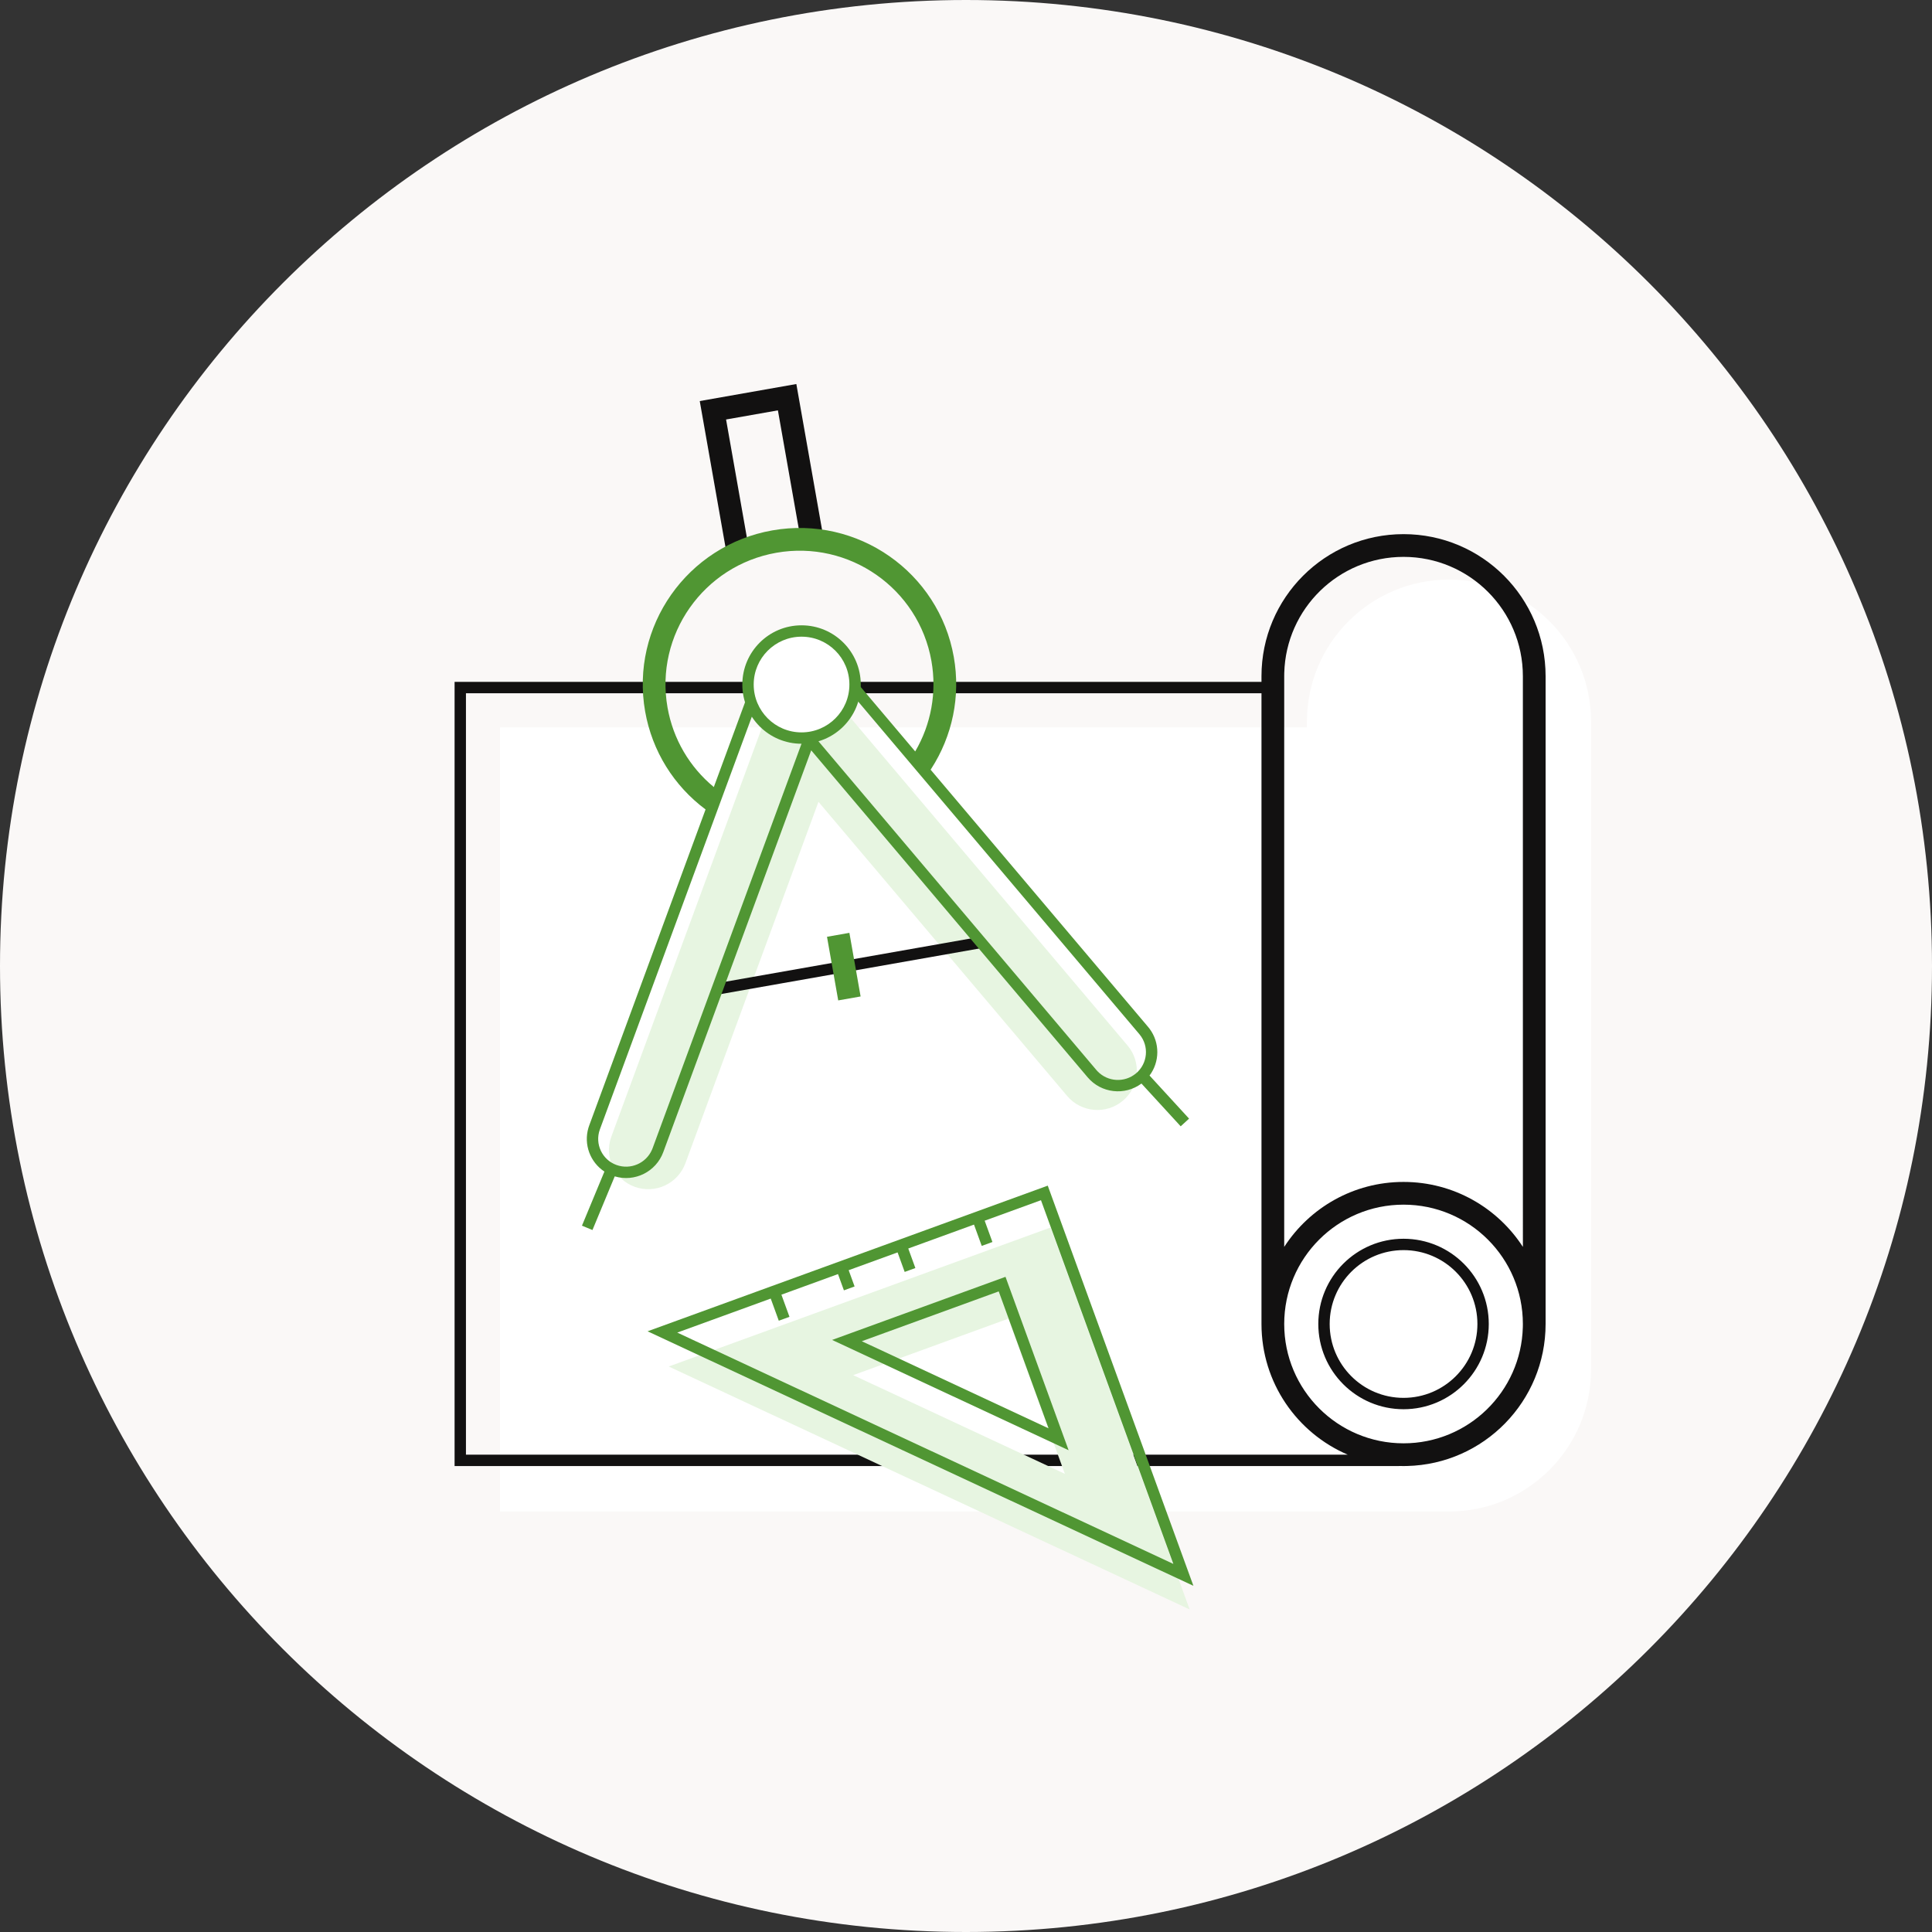
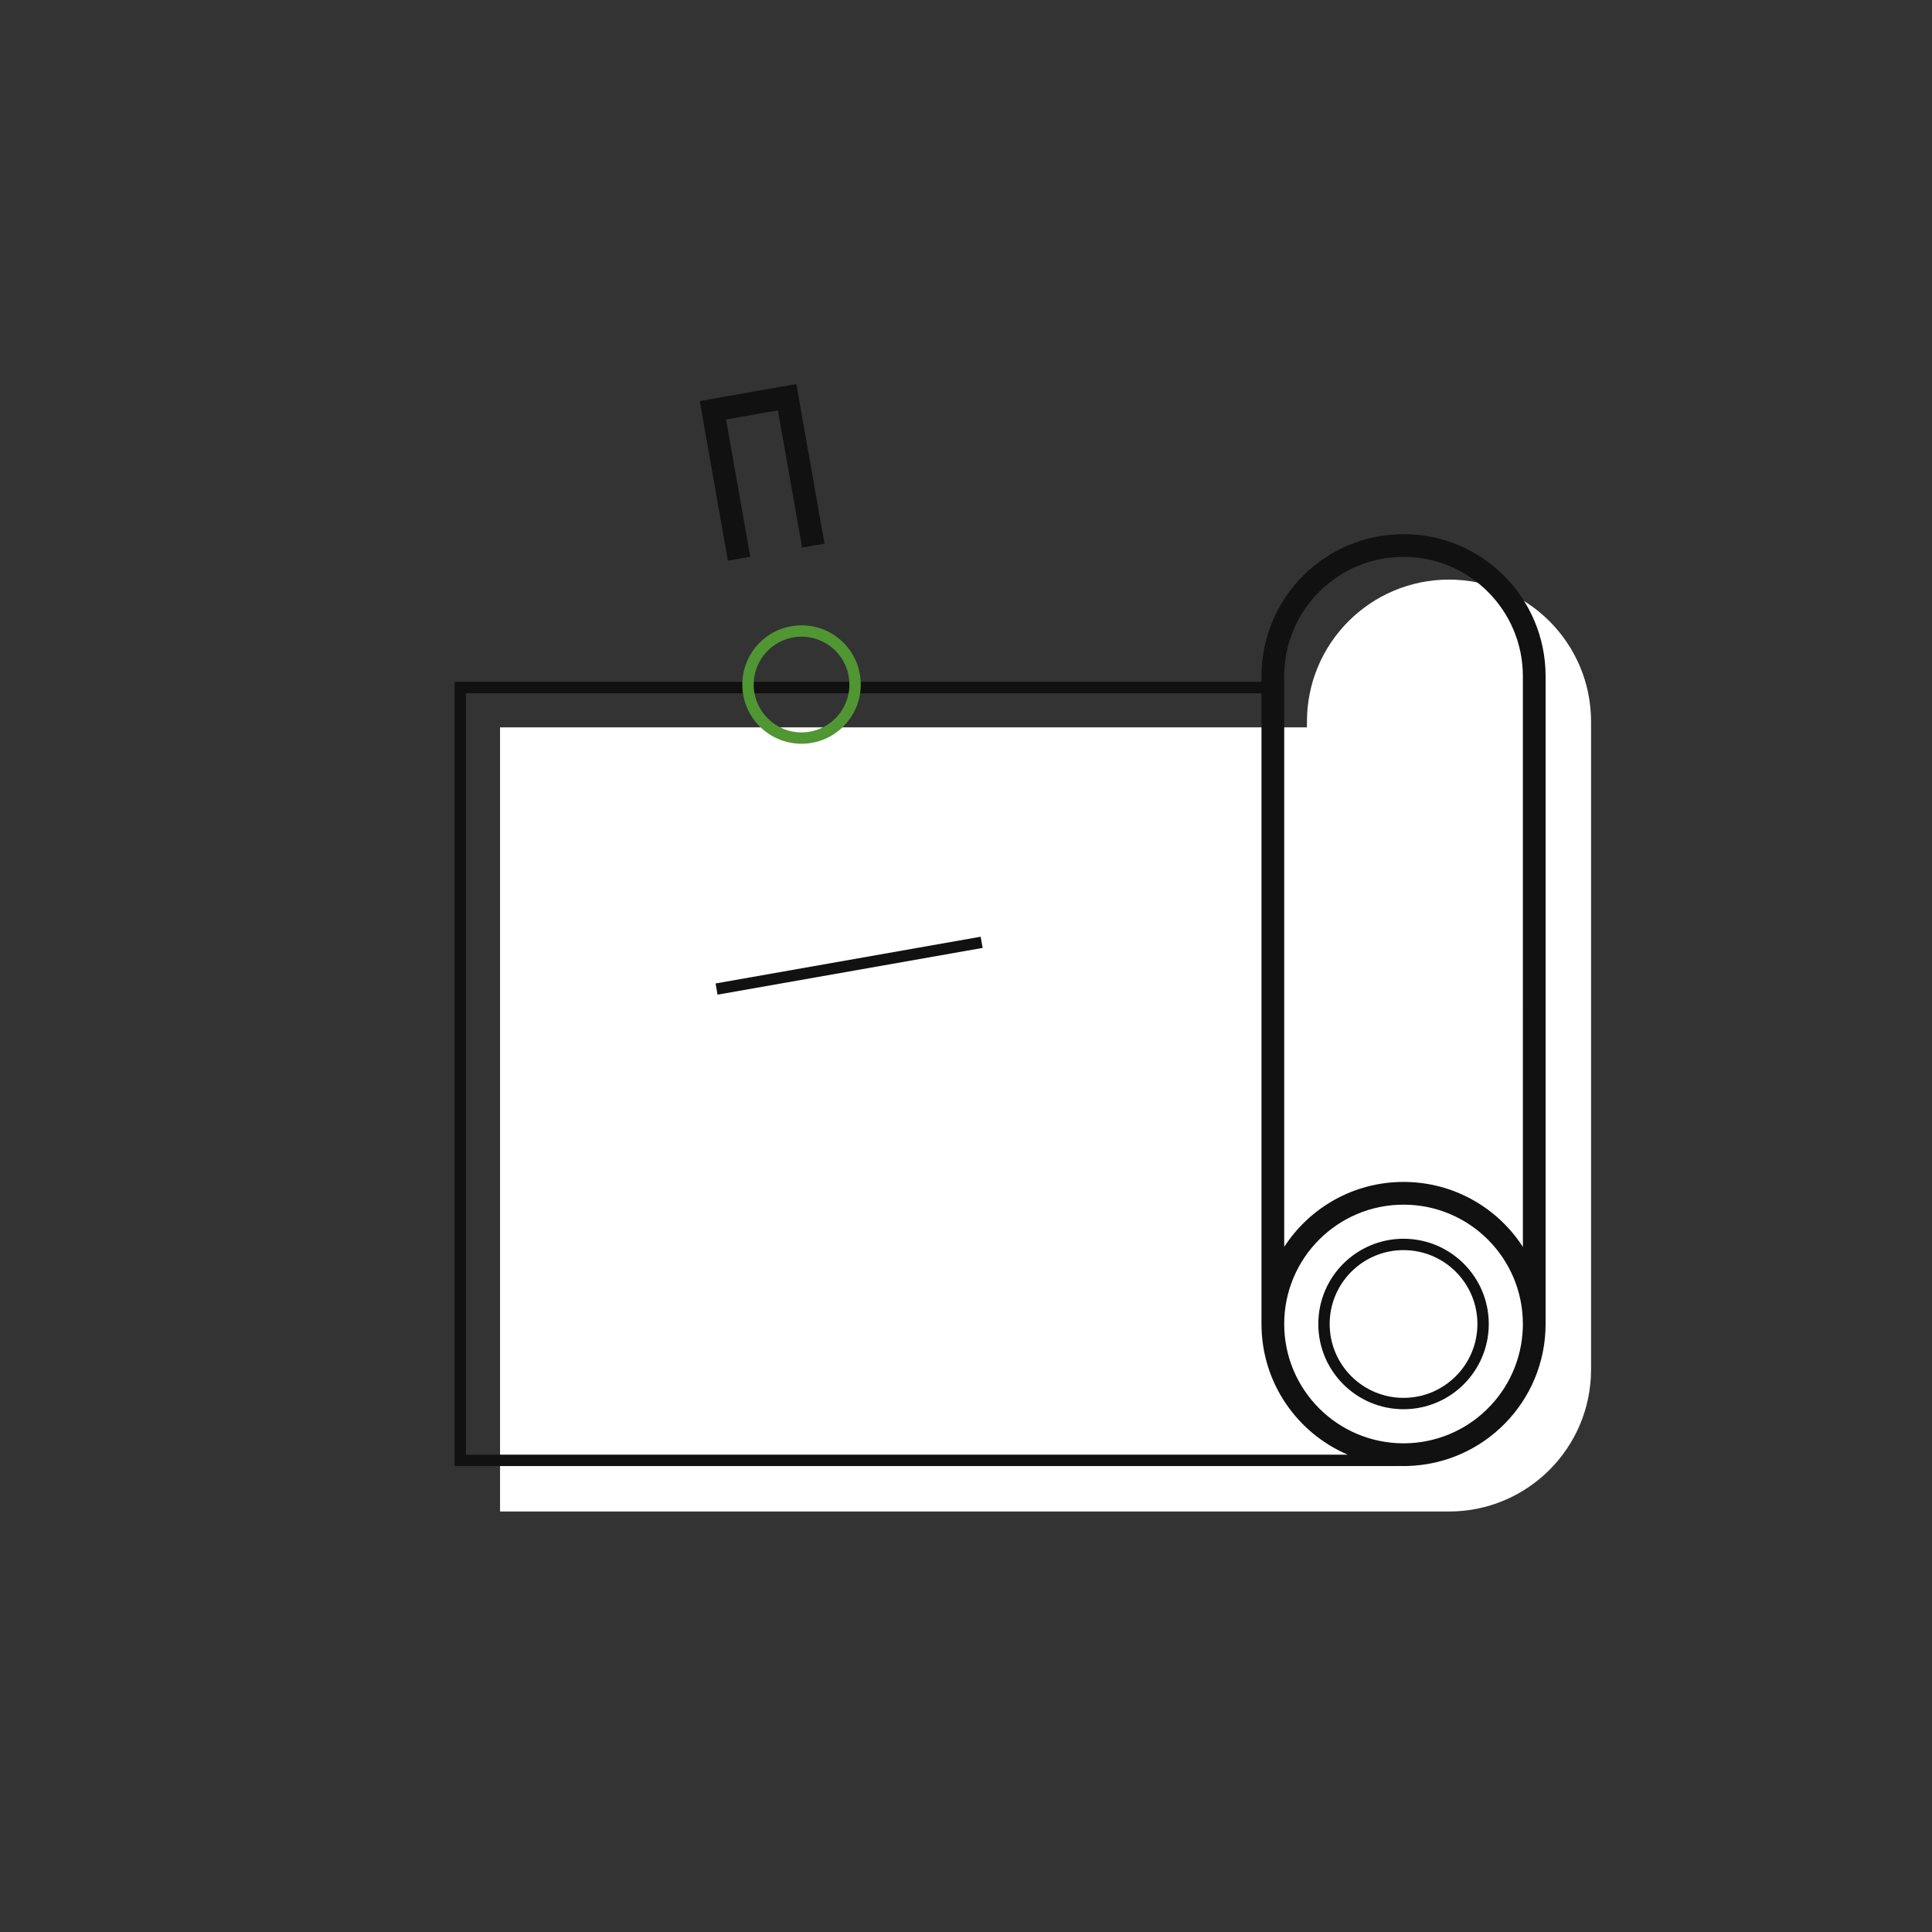
<svg xmlns="http://www.w3.org/2000/svg" width="170px" height="170px" viewBox="0 0 170 170" version="1.1">
  <rect x="0" y="0" width="170" height="170" fill="#333333" stroke="none" />
  <title>ui/icons/build-step-2</title>
  <g id="ui/icons/build-step-2" stroke="none" stroke-width="1" fill="none" fill-rule="evenodd">
-     <path d="M85,170 C131.944,170 170,131.944 170,85 C170,38.056 131.944,0 85,0 C38.056,0 0,38.056 0,85 C0,131.944 38.056,170 85,170 Z" id="Oval" fill="#FAF8F7" />
    <path d="M127.5,51 C134.404,51 140,56.596 140,63.5 L140,120.5 C140,127.404 134.404,133 127.5,133 L127.25,132.998 C127.167,132.999 127.083,133 127,133 L44,133 L44,64 L115,64 L115,63.5 C115,56.596 120.596,51 127.5,51 Z" id="Combined-Shape" fill="#FFFFFF" />
-     <path d="M76.959,61.764 L97.028,96.229 C97.032,96.236 97.036,96.244 97.04,96.251 C97.983,97.898 97.412,99.998 95.765,100.941 C94.102,101.894 91.982,101.326 91.017,99.669 L91.017,99.669 L73.964,70.383 L56.911,99.669 C55.947,101.326 53.827,101.894 52.164,100.941 C50.516,99.998 49.945,97.898 50.889,96.251 C50.893,96.244 50.897,96.236 50.901,96.229 L70.97,61.764 L73.964,63.478 L76.959,61.764 Z" id="Combined-Shape" fill="#E7F5E1" transform="translate(73.964, 81.584) rotate(-10) translate(-73.964, -81.584) " />
    <path d="M123.5,47 C130.404,47 136,52.596 136,59.5 L136,116.5 L136,116.5 C136,123.301 130.569,128.833 123.808,128.996 L123.5,129 L123.5,129 C123.397,129 123.294,128.999 123.191,128.996 L123,129 L123,129 L40,129 L40,60 L111,60 L111,59.5 C111,52.596 116.596,47 123.5,47 Z M111,61 L41,61 L41,128 L118.593,128 C114.129,126.093 111,121.662 111,116.5 L111,61 Z M123.5,106 C117.701,106 113,110.701 113,116.5 C113,122.299 117.701,127 123.5,127 C129.204,127 133.846,122.452 133.996,116.784 L134,116.5 C134,110.701 129.299,106 123.5,106 Z M123.5,109 C127.642,109 131,112.358 131,116.5 C131,120.642 127.642,124 123.5,124 C119.358,124 116,120.642 116,116.5 C116,112.358 119.358,109 123.5,109 Z M123.5,110 C119.91,110 117,112.91 117,116.5 C117,120.09 119.91,123 123.5,123 C127.09,123 130,120.09 130,116.5 C130,112.91 127.09,110 123.5,110 Z M123.5,49 C117.796,49 113.154,53.548 113.004,59.216 L113,59.5 L113,109.715 C115.227,106.276 119.098,104 123.5,104 C127.903,104 131.775,106.277 134.002,109.717 L134,59.5 C134,53.701 129.299,49 123.5,49 Z M86.29,82.424 L86.463,83.409 L63.139,87.522 L62.965,86.537 L86.29,82.424 Z M70.072,33.791 L72.549,47.838 L70.579,48.185 L68.449,36.108 L63.888,36.912 L66.018,48.989 L64.048,49.336 L61.572,35.29 L70.072,33.791 Z" id="Combined-Shape" fill="#121111" fill-rule="nonzero" />
-     <path d="M63.878,113.047 L99.643,148.812 L63.878,148.812 L63.878,113.047 Z M70.116,128.014 L70.116,142.544 L84.646,142.544 L70.116,128.014 Z" id="Combined-Shape" fill="#E7F5E1" transform="translate(81.76, 130.929) rotate(160) translate(-81.76, -130.929) " />
-     <path d="M90.313,106.915 L96.82,143.818 L53.411,113.422 L90.313,106.915 Z M89.503,108.074 L84.311,108.989 L84.657,110.954 L83.672,111.128 L83.326,109.163 L77.265,110.232 L77.582,112.032 L76.597,112.206 L76.28,110.405 L71.77,111.2 L72.034,112.7 L71.049,112.874 L70.785,111.374 L65.567,112.294 L65.927,114.337 L64.942,114.51 L64.582,112.468 L55.962,113.988 L95.417,141.613 L89.503,108.074 Z M85.258,114.171 L88.078,130.161 L69.268,116.99 L85.258,114.171 Z M84.448,115.33 L71.821,117.556 L86.675,127.958 L84.448,115.33 Z M76.46,45.926 C84.075,45.926 90.249,52.081 90.249,59.675 C90.249,63.189 88.92,66.496 86.579,69.017 L86.517,69.079 L101.433,94.692 L101.535,94.88 C102.228,96.259 101.907,97.907 100.815,98.929 L103.582,103.267 L102.739,103.805 L99.993,99.5 C98.359,100.315 96.353,99.73 95.423,98.133 L95.423,98.133 L76.466,65.579 L57.51,98.133 C56.578,99.733 54.566,100.318 52.931,99.495 L50.181,103.805 L49.338,103.267 L52.11,98.922 C51.024,97.899 50.706,96.255 51.397,94.88 L51.499,94.692 L66.408,69.088 C64.026,66.561 62.67,63.224 62.67,59.675 C62.67,52.081 68.845,45.926 76.46,45.926 Z M71.932,61.589 L52.364,95.195 L52.355,95.211 C51.686,96.379 52.091,97.868 53.259,98.537 C54.398,99.189 55.837,98.842 56.559,97.767 L56.646,97.629 L75.887,64.584 L75.354,63.668 L75.458,63.608 L71.932,61.589 Z M81,61.589 L77.473,63.608 L77.579,63.668 L77.045,64.583 L96.287,97.629 L96.373,97.767 C97.095,98.842 98.534,99.189 99.673,98.537 C100.841,97.868 101.246,96.379 100.578,95.211 L100.578,95.211 L100.569,95.195 L81,61.589 Z M76.986,81.978 L76.986,87.662 L74.986,87.662 L74.986,81.978 L76.986,81.978 Z M76.46,47.926 C69.948,47.926 64.67,53.187 64.67,59.675 C64.67,62.505 65.677,65.174 67.466,67.273 L71.569,60.228 L76.466,63.031 L81.364,60.228 L85.461,67.264 C87.246,65.164 88.249,62.5 88.249,59.675 C88.249,53.187 82.972,47.926 76.46,47.926 Z" id="Combined-Shape" fill="#509633" fill-rule="nonzero" transform="translate(76.46, 94.872) rotate(-10) translate(-76.46, -94.872) " />
-     <path d="M70.398,55.834 C67.913,55.834 65.898,57.848 65.898,60.334 C65.898,62.819 67.913,64.834 70.398,64.834 C72.884,64.834 74.898,62.819 74.898,60.334 C74.898,57.848 72.884,55.834 70.398,55.834 Z" id="Path-Copy" fill="#FFFFFF" fill-rule="nonzero" />
    <path d="M70.529,55.023 C73.407,55.023 75.74,57.355 75.74,60.233 C75.74,63.111 73.407,65.444 70.529,65.444 C67.652,65.444 65.319,63.111 65.319,60.233 C65.319,57.355 67.652,55.023 70.529,55.023 Z M70.529,56.023 C68.204,56.023 66.319,57.908 66.319,60.233 C66.319,62.559 68.204,64.444 70.529,64.444 C72.855,64.444 74.74,62.559 74.74,60.233 C74.74,57.908 72.855,56.023 70.529,56.023 Z" id="Oval" fill="#509633" fill-rule="nonzero" />
  </g>
</svg>